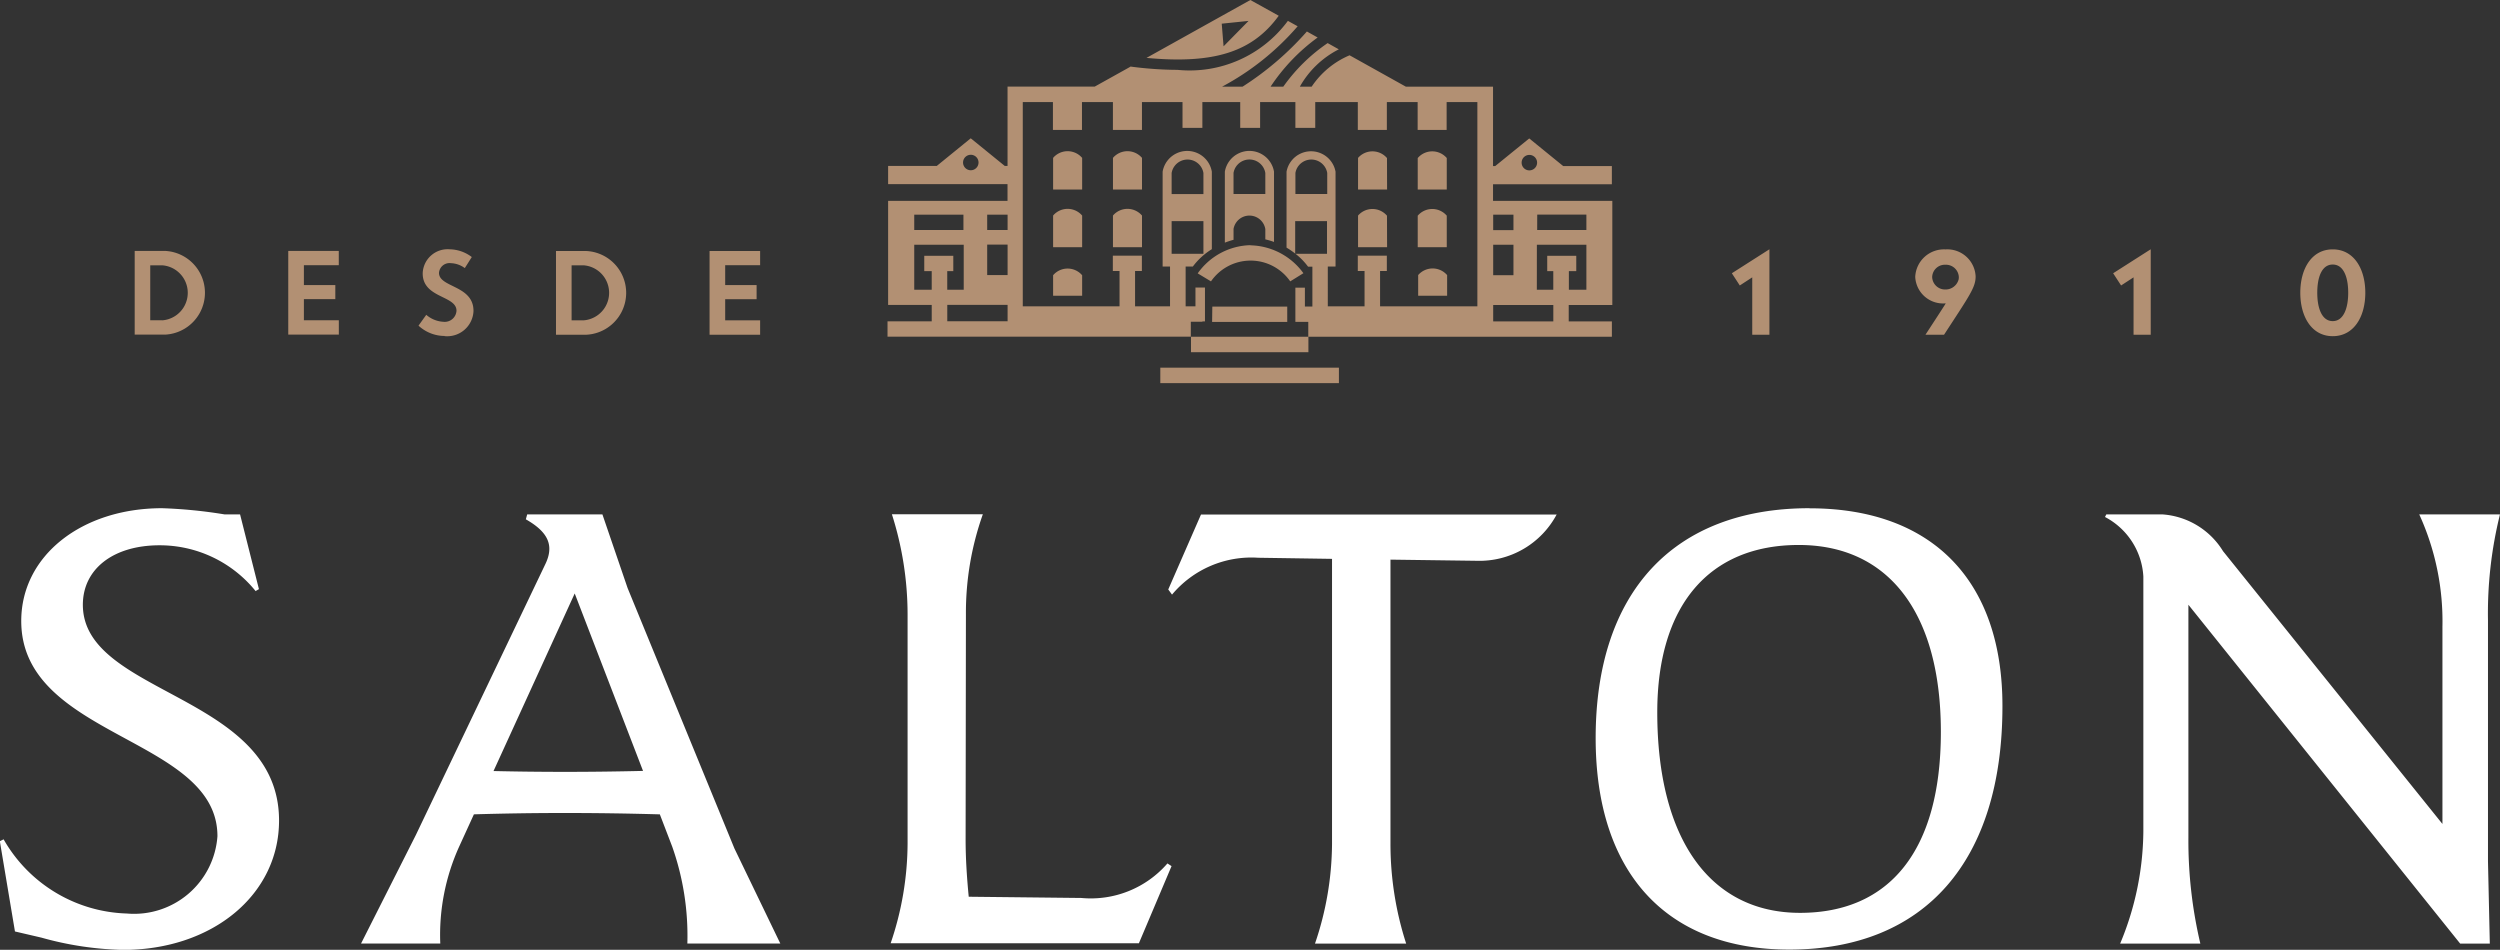
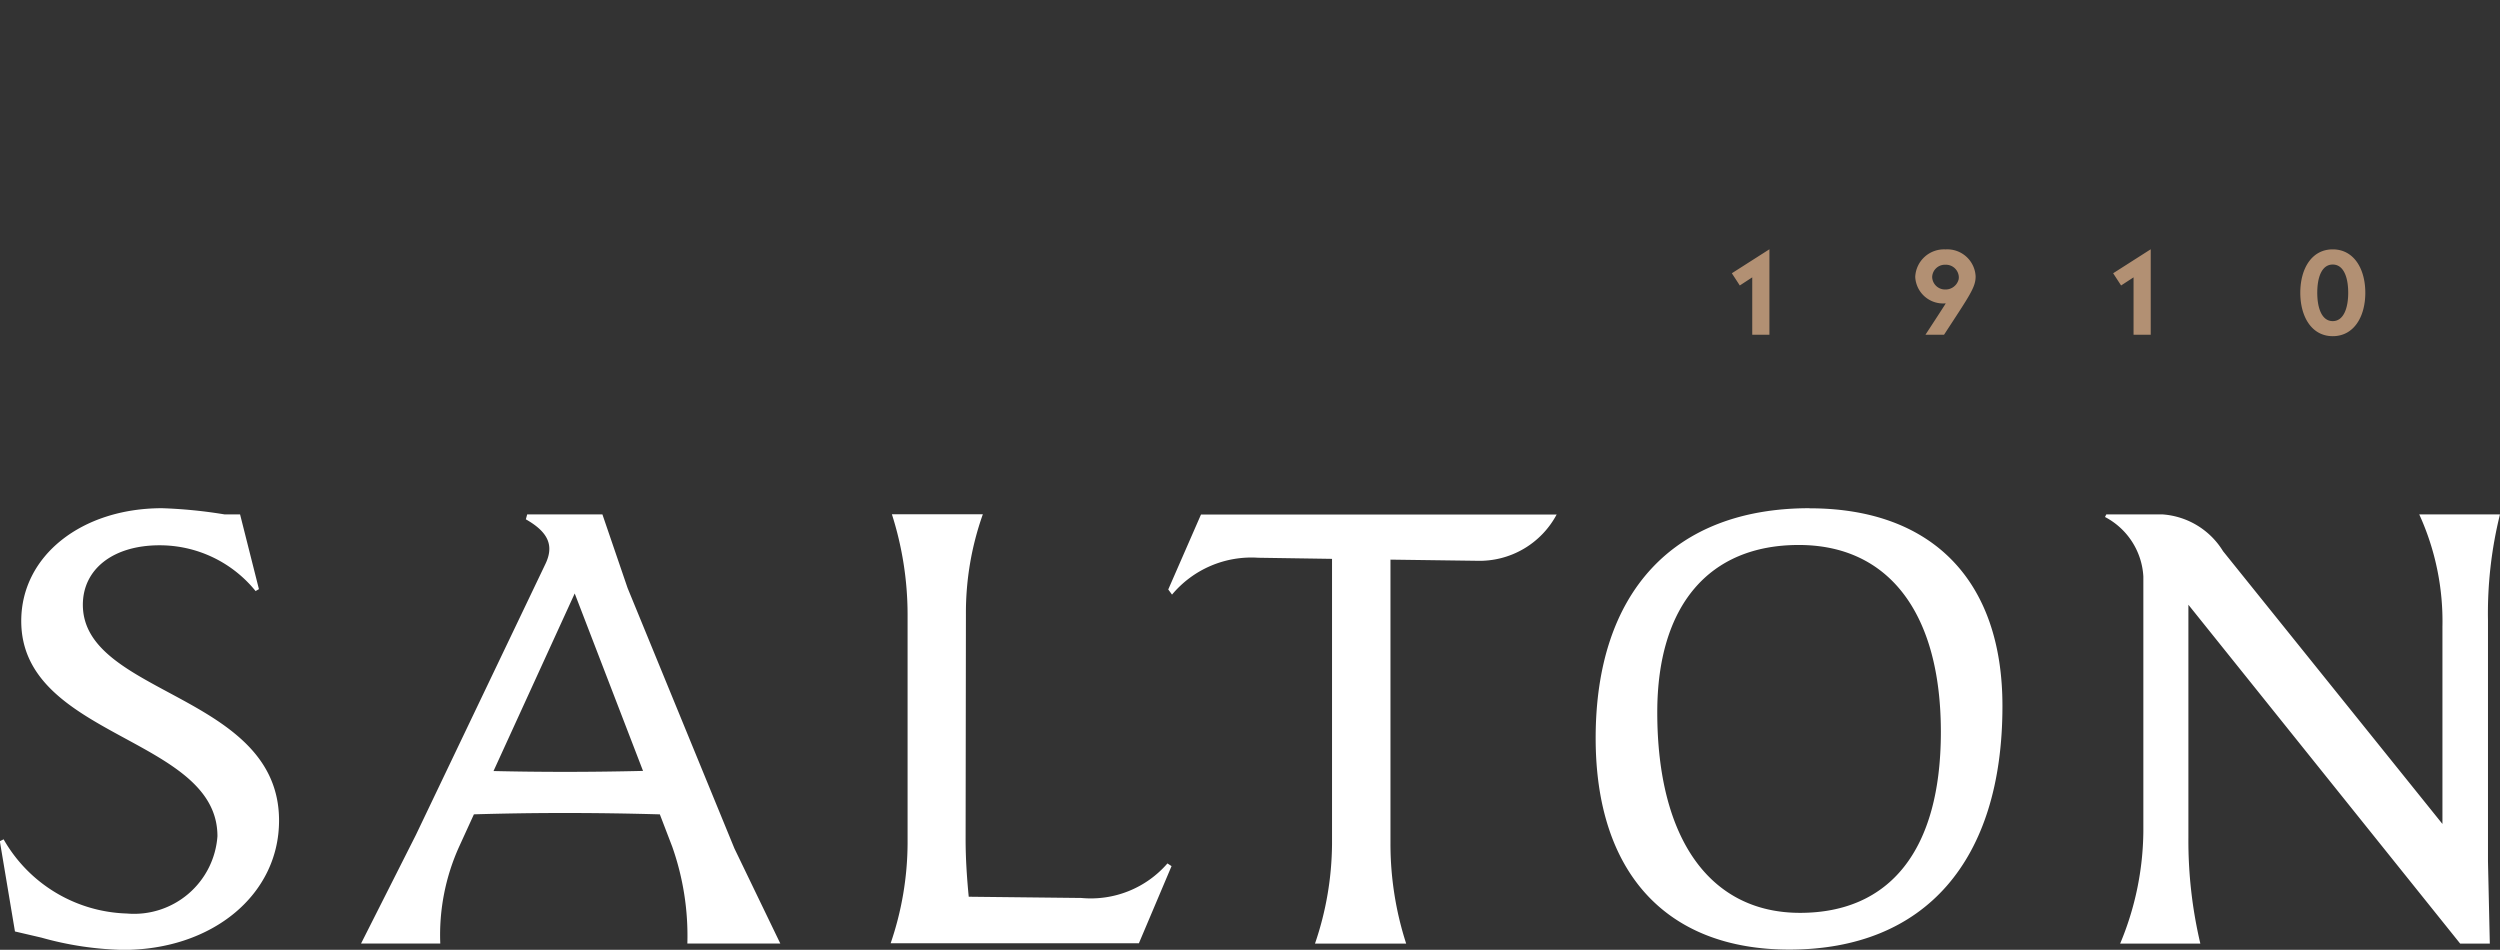
<svg xmlns="http://www.w3.org/2000/svg" width="96.944" height="36.83" viewBox="0 0 96.944 36.83">
  <rect x="0" y="0" width="96.944" height="36.83" fill="#333333" stroke="none" />
  <g id="LOGO_SALTON" transform="translate(-27.9 -38.41)">
    <g id="Group_3350" data-name="Group 3350" transform="translate(33.123 38.41)">
-       <path id="Path_2315" data-name="Path 2315" d="M81.473,93.333v-.554H79.512v3.246h1.961v-.558H80.118v-.819h1.218V94.1H80.118v-.771h1.356Zm-6.846,2.134h-.465V93.333h.465a1.07,1.07,0,0,1,0,2.134Zm.107-2.688H73.557v3.246h1.177a1.625,1.625,0,0,0,0-3.246Zm-5.5,3.3a1.02,1.02,0,0,0,1.124-.978c0-1-1.338-.9-1.338-1.475a.41.41,0,0,1,.461-.376.966.966,0,0,1,.54.191l.271-.429a1.46,1.46,0,0,0-.864-.3.967.967,0,0,0-1.04.935c0,.966,1.311.85,1.311,1.448a.458.458,0,0,1-.5.429,1.107,1.107,0,0,1-.673-.271l-.3.42a1.5,1.5,0,0,0,1.01.4Zm-4.1-2.75v-.554H63.175v3.246h1.961v-.558H63.781v-.819H65V94.1H63.781v-.771h1.356Zm-6.846,2.134h-.465V93.333h.465a1.07,1.07,0,0,1,0,2.134Zm.107-2.688H57.22v3.246H58.4a1.625,1.625,0,0,0,0-3.246Z" transform="translate(-57.22 -83.045)" fill="#b29073" fill-rule="evenodd" />
      <path id="Path_2316" data-name="Path 2316" d="M428.2,95.456c-.422,0-.6-.5-.6-1.1s.175-1.094.6-1.094.6.5.6,1.094-.178,1.1-.6,1.1m0,.584c.816,0,1.263-.748,1.263-1.683s-.447-1.683-1.263-1.683-1.258.748-1.258,1.683S427.388,96.04,428.2,96.04Zm-7.724-.057h.666V92.67l-1.457.93.308.474.483-.315v2.223Zm-6.792-2.116a.52.52,0,0,1-.5.363.5.5,0,0,1-.517-.486.494.494,0,0,1,.517-.474.5.5,0,0,1,.517.486.494.494,0,0,1-.014.11Zm-.5-1.192a1.117,1.117,0,0,0-1.174,1.067,1.082,1.082,0,0,0,1.138,1.028h.045c-.189.3-.442.686-.786,1.213h.721c.989-1.52,1.224-1.833,1.224-2.262A1.1,1.1,0,0,0,413.185,92.675Zm-7.494,3.308h.666V92.67l-1.457.93.308.474.483-.315v2.223Z" transform="translate(-342.965 -83.004)" fill="#b29073" fill-rule="evenodd" />
-       <path id="Path_2317" data-name="Path 2317" d="M245.989,44.417a.3.3,0,0,1,.3.3.3.3,0,0,1-.6,0,.3.3,0,0,1,.3-.3m-21.66.595a.3.3,0,0,1-.3-.3.3.3,0,0,1,.6,0A.3.3,0,0,1,224.33,45.012Zm7.788.107a.625.625,0,0,1,1.233,0v.816h-1.233Zm0,1.867h1.233v1.267h-1.233Zm-7.152-.251h.791v.595h-.791Zm0,1.161h.791v1.181h-.791Zm-2.829-1.161h1.908v.595h-1.908Zm0,2.907V47.9h1.919v1.746h-.639v-.723h.235v-.595h-1.126v.595h.289v.723h-.679Zm1.281.591h2.339v.636h-2.339Zm13.5-4.3v-.816a.626.626,0,0,1,1.234,0v.816Zm9.377.8H248.2v.595h-1.908ZM246.28,47.9h1.92v1.746h-.679v-.723h.287v-.595h-1.126v.595h.235v.723h-.638Zm-.908-.566h-.786v-.6h.786Zm-.786.566h.786v1.181h-.786Zm2.332,2.973h-2.332v-.636h2.332ZM236.27,39.021l-1.1-.611-4.028,2.245C233.764,40.9,235.251,40.425,236.27,39.021Zm-1.17.2-.969.985-.071-.878Zm-.583,8.071a.625.625,0,0,1,1.233,0v.4a3.045,3.045,0,0,1,.337.1V45.065a.967.967,0,0,0-1.906,0v2.754a3.233,3.233,0,0,1,.337-.11v-.417Zm0-2.175a.625.625,0,0,1,1.233,0v.816h-1.233Zm.661,2.8a2.575,2.575,0,0,0-2.05,1.094l.515.31a1.868,1.868,0,0,1,3.073,0l.511-.317a2.609,2.609,0,0,0-2.05-1.081Zm-3.5,5.351h6.926v-.6h-6.926Zm5.743-1.8h-4.56v-.581h.449v-.014h.1V49.56h-.369v.73h-.381V48.745h.28a2.651,2.651,0,0,1,.736-.672V45.067a.968.968,0,0,0-1.908,0v3.679h.287V50.29h-1.356V48.92h.264v-.595h-1.126v.595h.26v1.37h-3.752V42.368h1.169v1.081h1.126V42.368h1.2v1.081h1.126V42.368h1.573v1h.77v-1h1.468v1h.771v-1h1.368v1h.77v-1h1.651v1.081h1.126V42.368h1.194v1.081h1.124V42.368h1.192V50.29H240.2V48.92h.262v-.595h-1.126v.595h.262v1.37h-1.425V48.745h.3V45.067a.966.966,0,0,0-1.9,0v2.946a2.846,2.846,0,0,1,.335.23V46.985h1.234v1.267h-1.222a2.557,2.557,0,0,1,.488.5h.167v1.544h-.29v-.73h-.369v1.325h.5v.581Zm-4.56.6h4.56v-.6h11.768v-.595h-1.674v-.636h1.691V46.2h-4.626v-.645h4.608V44.85h-1.886l-1.318-1.072-1.32,1.072h-.084V41.771H241.2l-2.182-1.217a3.318,3.318,0,0,0-1.471,1.217h-.458a3.612,3.612,0,0,1,1.511-1.448l-.433-.242a6.79,6.79,0,0,0-1.721,1.691h-.493a7.436,7.436,0,0,1,1.826-1.908l-.417-.233a11.7,11.7,0,0,1-2.494,2.139h-.793a10.227,10.227,0,0,0,2.929-2.341l-.379-.21a4.733,4.733,0,0,1-4.281,1.9,14.291,14.291,0,0,1-1.8-.125v-.011l-1.407.784h-3.383v3.078h-.107l-1.32-1.072-1.318,1.072h-1.886v.705h4.63V46.2h-4.63v4.035h1.691v.636H221.1v.595h11.768v.6Zm-5.335-7.535h-.005v1.226h1.126V44.527h-.005a.741.741,0,0,0-1.117,0Zm2.321,0h-.005v1.226h1.126V44.527h-.005a.741.741,0,0,0-1.117,0Zm-2.321,2.236h-.005v1.226h1.126V46.763h-.005a.741.741,0,0,0-1.117,0Zm0,2.309h-.005v.8h1.126v-.8h-.005a.741.741,0,0,0-1.117,0Zm14.151,0h0v.8H242.8v-.8H242.8A.741.741,0,0,0,241.682,49.071Zm-11.83-2.309h-.005v1.226h1.126V46.763h-.005a.741.741,0,0,0-1.117,0Zm10.621-2.236h-.005a.741.741,0,0,0-1.117,0h0v1.226h1.126Zm2.319,0h-.005a.741.741,0,0,0-1.117,0h-.005v1.226h1.126V44.527Zm-2.319,2.236h-.005a.739.739,0,0,0-1.117,0h0v1.226h1.126Zm2.319,0h-.005a.739.739,0,0,0-1.117,0h-.005v1.226h1.126V46.763Zm-9.1,4.124H236.6v-.595h-2.905Z" transform="translate(-191.907 -38.41)" fill="#b29073" fill-rule="evenodd" />
    </g>
    <path id="Path_2318" data-name="Path 2318" d="M88.272,149.3h-13.8l-1.27,2.907.146.2a4.014,4.014,0,0,1,3.342-1.43l2.863.043v11.046a12.155,12.155,0,0,1-.661,3.874h3.536a12.572,12.572,0,0,1-.609-3.874V151.05l3.347.045a3.39,3.39,0,0,0,3.1-1.8m-50.45,2.971.125-.071-.732-2.9h-.609a18.646,18.646,0,0,0-2.416-.239c-3.1,0-5.46,1.829-5.46,4.375,0,4.541,7.608,4.493,7.608,8.342a3.24,3.24,0,0,1-3.513,3,5.7,5.7,0,0,1-4.779-2.877l-.146.073.586,3.5,1.026.239a12.658,12.658,0,0,0,3.167.476c3.463,0,6.048-2.139,6.048-5.016,0-4.92-7.608-4.849-7.608-8.367,0-1.379,1.169-2.307,2.975-2.307a4.781,4.781,0,0,1,3.73,1.783Zm9.222,6.981,3.148-6.885,2.649,6.881c-1.008.023-1.979.037-3.037.037-.965,0-1.851-.011-2.759-.032Zm11.119,6.687-1.778-3.684-4.143-10.1-.976-2.854H48.343l-.052.191c.878.5,1.1,1.021.757,1.735l-5.023,10.508L41.9,165.938h3.073a8.3,8.3,0,0,1,.73-3.755l.574-1.256c1.183-.034,2.287-.052,3.524-.052s2.437.018,3.686.053l.481,1.254a10.387,10.387,0,0,1,.586,3.755h3.607Zm34.008-8.962c0-4.136,2-6.49,5.487-6.49s5.51,2.638,5.51,7.25-2,7.015-5.462,7.015-5.535-2.831-5.535-7.776Zm5.9-7.916c-5.268,0-8.289,3.258-8.289,8.916,0,5.207,2.731,8.2,7.508,8.2,5.268,0,8.266-3.447,8.266-9.438C105.557,151.866,102.826,149.06,98.072,149.06Zm26.772.239h-3.125a9.977,9.977,0,0,1,.9,4.352V161.3l-8.508-10.578a3,3,0,0,0-2.339-1.425h-2.188l-.05.1a2.779,2.779,0,0,1,1.487,2.305v9.888a11.48,11.48,0,0,1-.9,4.35h3.11a17.385,17.385,0,0,1-.463-4.111V152.8L123.3,165.94h1.149l-.071-3.185v-9.341a15.955,15.955,0,0,1,.463-4.111Zm-52.777,16.64,1.27-3-.159-.105a3.931,3.931,0,0,1-3.34,1.34l-4.366-.048c-.071-.737-.121-1.475-.121-2.236l.012-8.722a11.407,11.407,0,0,1,.657-3.874H62.485a12.807,12.807,0,0,1,.609,3.874v8.889a12.091,12.091,0,0,1-.657,3.874h9.63Z" transform="translate(0 -90.939)" fill="#fff" fill-rule="evenodd" />
  </g>
</svg>